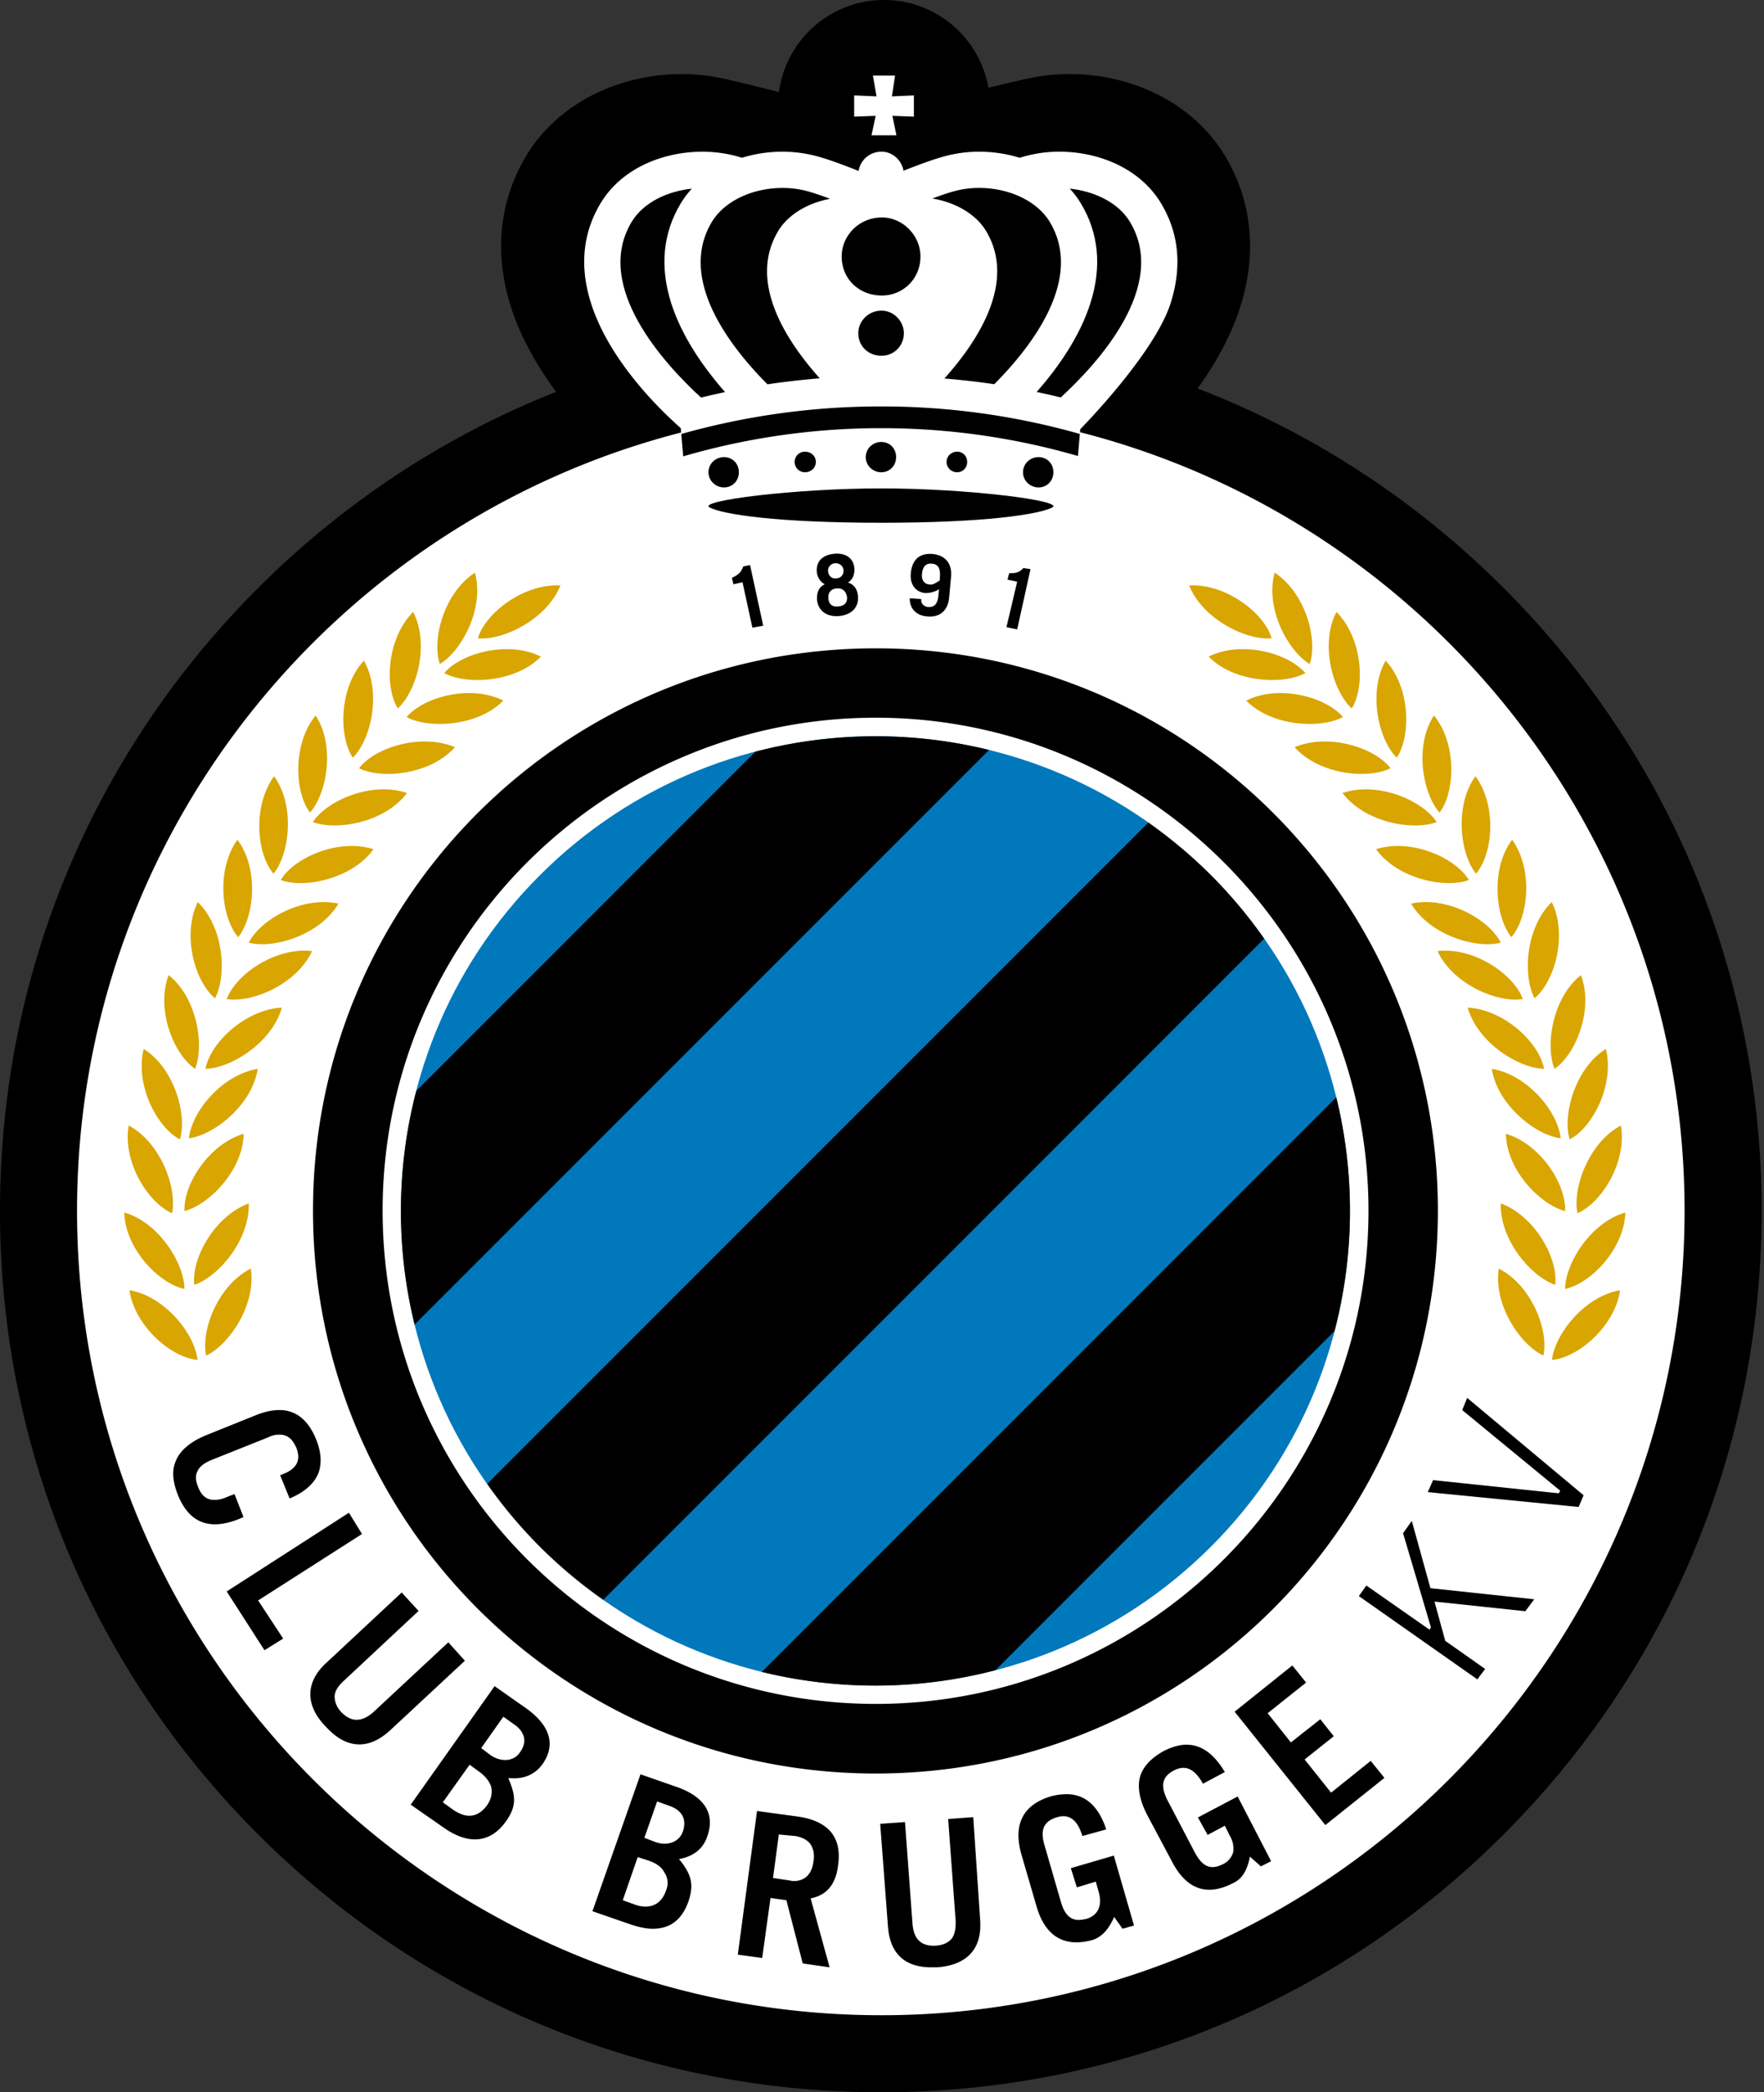
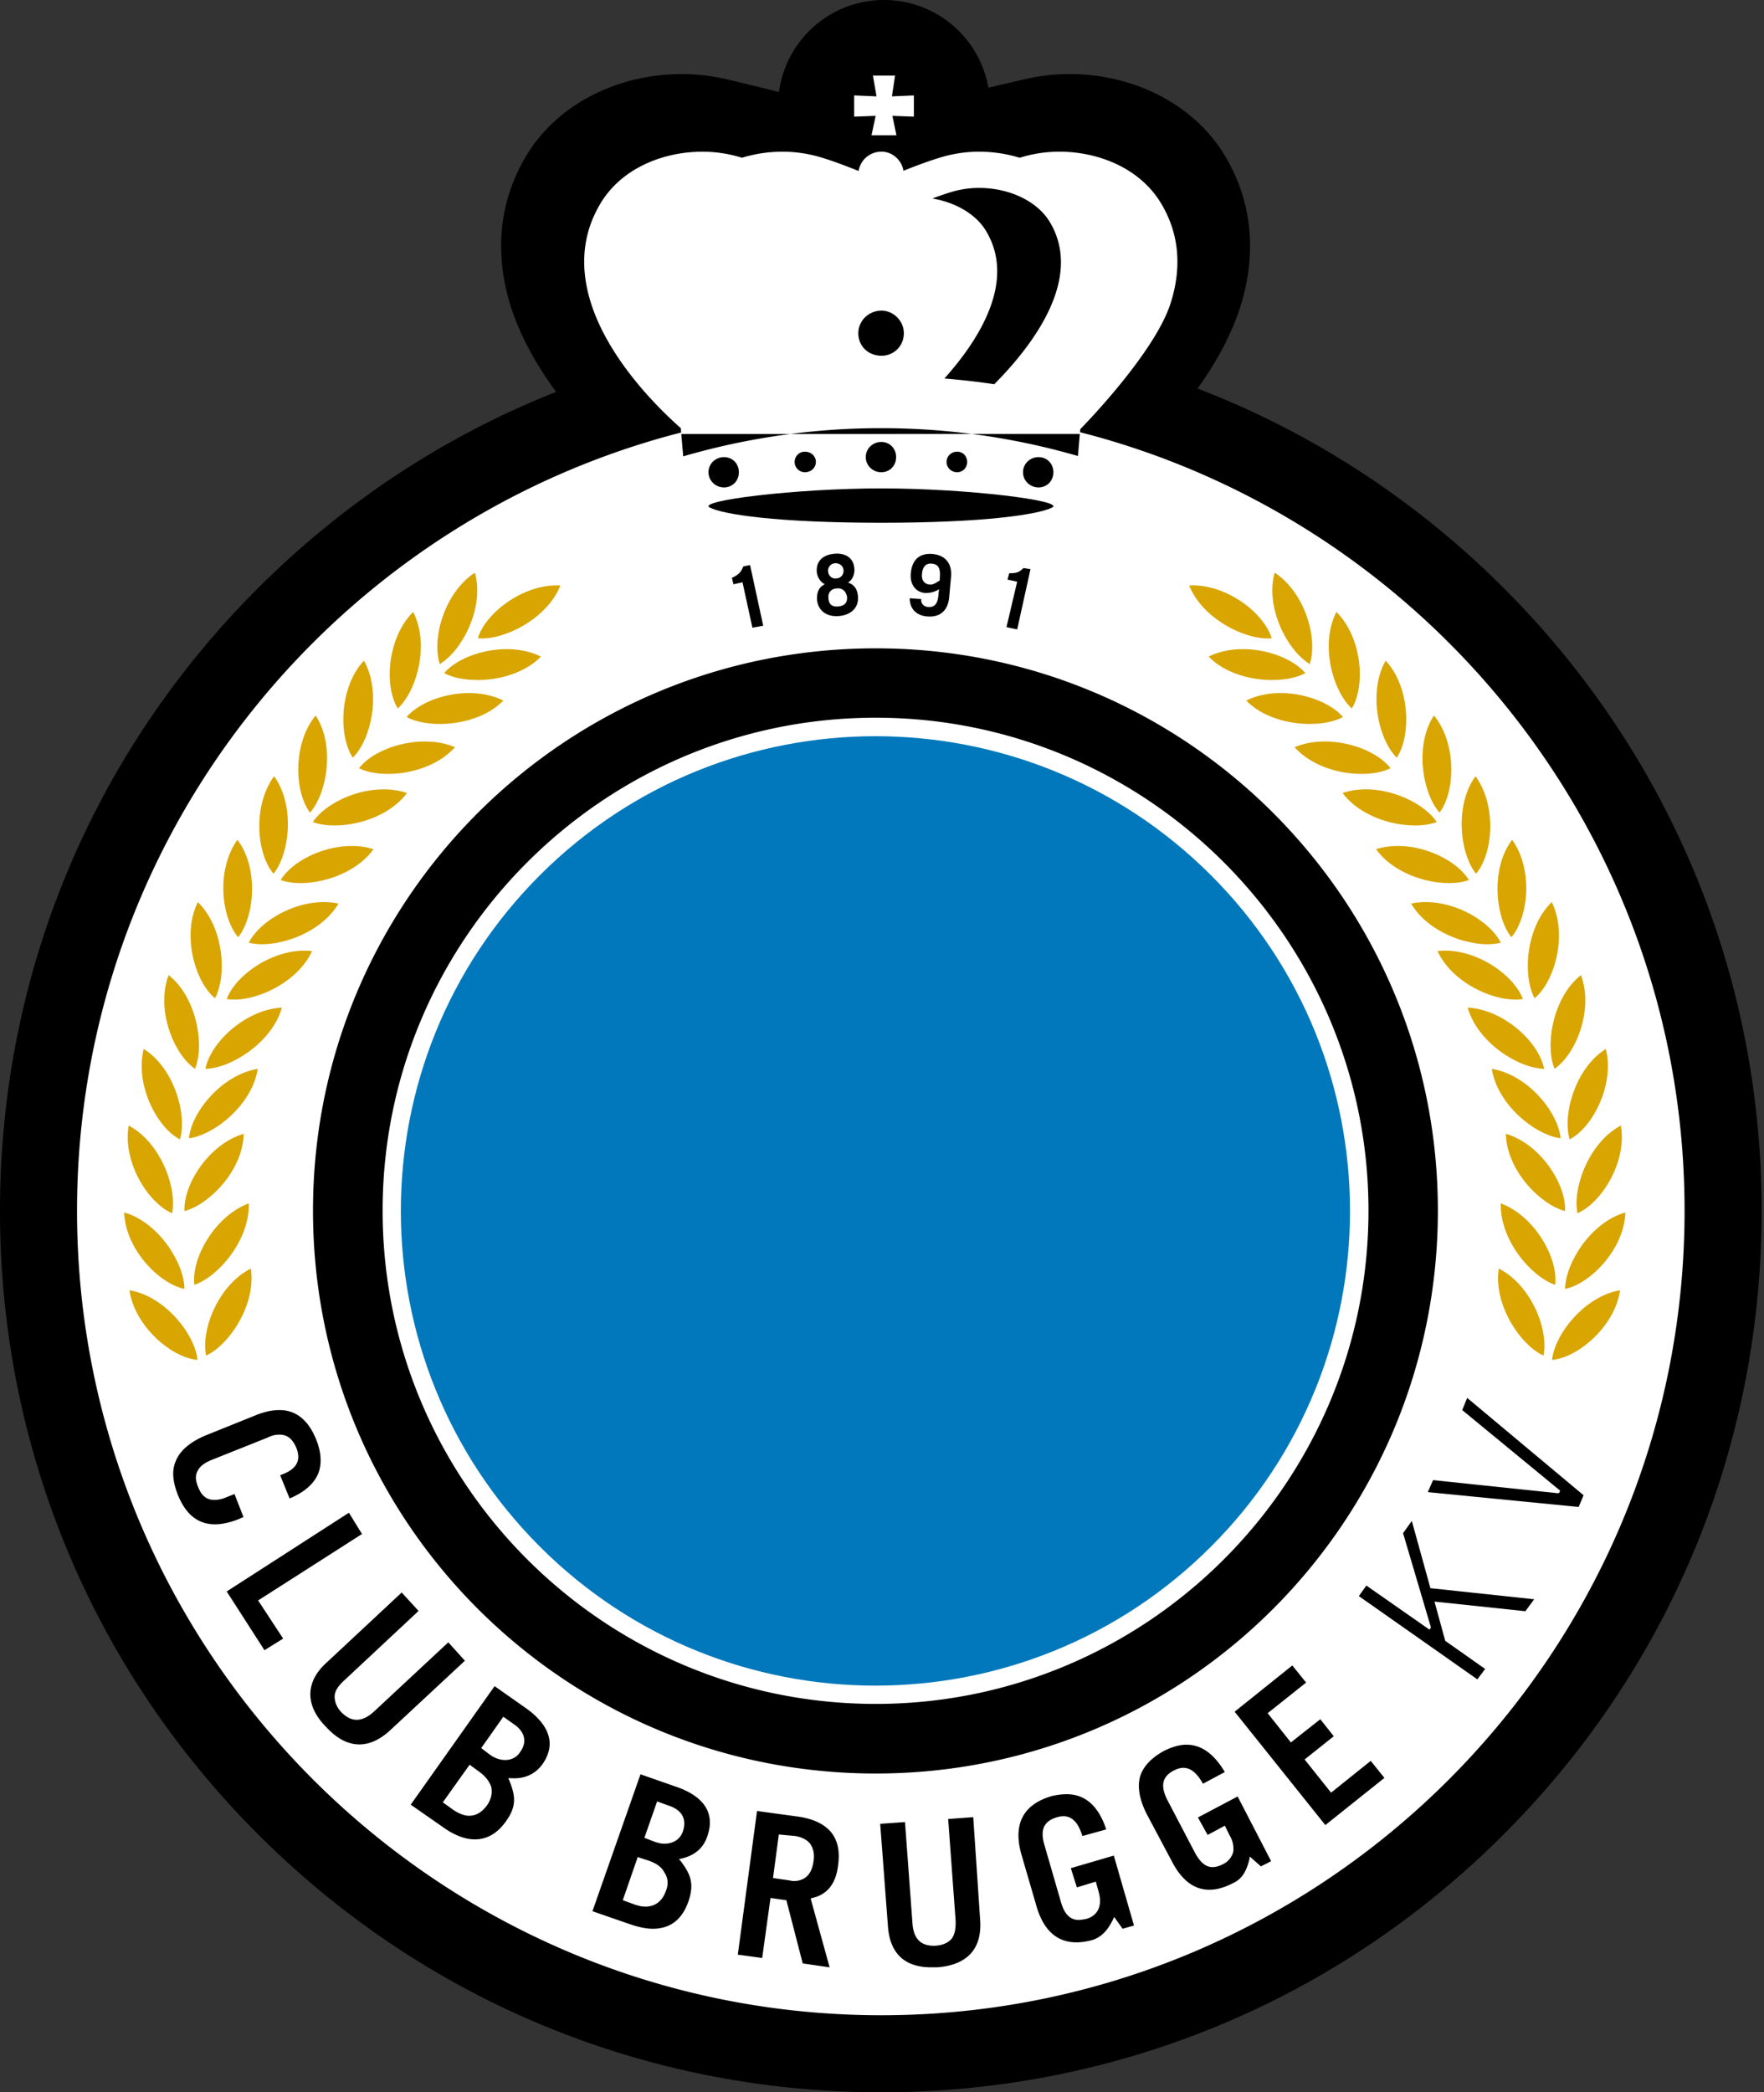
<svg xmlns="http://www.w3.org/2000/svg" fill-rule="evenodd" stroke-linejoin="round" stroke-miterlimit="2" clip-rule="evenodd" viewBox="0 0 253 300">
  <rect x="0" y="0" width="253" height="300" fill="#333333" stroke="none" />
  <g fill-rule="nonzero">
    <path fill="#fff" d="M158.924 60.685c3.375-3.722 9.431-10.928 11.208-16.526 1.868-5.882 1.329-11.331-1.596-16.192-3.774-6.262-11.016-8.494-16.532-8.494-1.461 0-2.887.145-4.195.42-.437.083-.938.203-1.498.359a21.957 21.957 0 0 0-5.824-.775c-1.462 0-2.885.145-4.186.416-.075.014-.158.033-.237.051.32-.988.496-2.04.496-3.134 0-5.614-4.55-10.168-10.164-10.168-5.615 0-10.166 4.554-10.166 10.168 0 1.094.178 2.146.494 3.134-.04-.008-.089-.02-.131-.027-3.258-.687-6.851-.556-10.11.334a15.981 15.981 0 0 0-1.394-.334 20.93 20.93 0 0 0-4.297-.438c-5.521 0-12.766 2.23-16.534 8.49-2.928 4.863-3.466 10.311-1.596 16.19 2.167 6.828 7.149 12.76 11.04 16.603C43.553 75.276 8.837 121.168 8.837 173.604c0 64.857 52.77 117.623 117.632 117.623 64.782 0 117.486-52.766 117.486-117.623 0-52.554-34.792-98.492-85.031-112.919" />
-     <path d="M119.059 28.505c-1.588-.593-3.082-1.093-4.012-1.269a13.808 13.808 0 0 0-2.808-.287c-4.377 0-8.356 1.914-10.144 4.874-4.914 8.167 2.556 17.833 7.979 23.283 2.47-.373 4.973-.654 7.495-.861-5.018-5.613-10.276-13.95-5.95-21.131 1.409-2.335 4.188-4.002 7.44-4.609M132.014 36.775c0-3.011-2.538-5.595-5.531-5.595-3.262 0-5.764 2.584-5.764 5.595 0 3.242 2.502 5.597 5.764 5.597 2.993 0 5.531-2.354 5.531-5.597" />
-     <path d="M97.646 29.144c.449-.747.984-1.443 1.576-2.092-3.456.364-6.92 1.932-8.632 4.771-5.556 9.227 4.701 20.363 9.95 25.178 1.145-.277 2.292-.542 3.45-.785-3.086-3.511-6.198-7.949-7.725-12.752-1.657-5.23-1.193-10.046 1.381-14.32M156.39 43.47c-1.522 4.795-4.625 9.225-7.707 12.732 1.157.241 2.31.504 3.454.783 5.255-4.824 15.482-15.947 9.931-25.162-1.714-2.846-5.191-4.413-8.636-4.777.596.65 1.131 1.349 1.58 2.098 2.576 4.276 3.04 9.094 1.378 14.326" />
    <path d="M215.682 84.326c-12.701-12.701-27.636-22.363-43.919-28.62 2.555-3.568 4.799-7.541 6.119-11.694 2.454-7.723 1.69-15.237-2.218-21.719-4.334-7.2-12.867-11.672-22.264-11.672-1.875 0-3.719.184-5.484.539-.362.058-2.893.637-6.151 1.42C140.51 5.437 134.292 0 126.789 0c-7.719 0-14.077 5.751-15.069 13.197-4.274-1.078-7.972-1.958-8.425-2.026a27.751 27.751 0 0 0-5.523-.546c-9.399 0-17.934 4.47-22.268 11.666-3.909 6.483-4.678 13.998-2.219 21.723 1.382 4.342 3.769 8.483 6.469 12.175-15.83 6.267-30.355 15.755-42.752 28.138C13.139 108.166-.002 139.874-.002 173.605c0 33.788 13.141 65.537 37.002 89.396 23.861 23.857 55.613 36.997 89.403 36.997 33.736 0 65.442-13.14 89.28-36.999 23.844-23.863 36.977-55.612 36.977-89.395 0-33.726-13.133-65.431-36.978-89.278M122.509 13.68l3.206.138-.516-2.979h3.175l-.45 2.979 3.147-.138v3.046l-3.082-.114.583 2.784h-3.576l.591-2.784-3.078.114V13.68zm3.894 275.27c-63.604 0-115.354-51.744-115.354-115.346 0-53.628 36.883-98.816 86.644-111.592l-.052-.623c-3.96-3.505-10.44-10.251-12.876-17.92-1.663-5.233-1.198-10.05 1.376-14.326 3.817-6.34 12.154-8.321 18.414-7.002.53.099 1.168.267 1.86.479a19.73 19.73 0 0 1 5.822-.868c1.312 0 2.596.134 3.822.39 1.767.33 4.657 1.397 7.09 2.374.231-1.532 1.571-2.77 3.283-2.77 1.563 0 2.902 1.224 3.147 2.74 2.424-.969 5.299-2.022 7.078-2.355a18.512 18.512 0 0 1 3.763-.379c2.04 0 4.005.308 5.828.87.712-.218 1.368-.39 1.914-.491 6.204-1.309 14.537.673 18.356 7.013 2.574 4.276 3.037 9.093 1.378 14.326-2.318 7.295-12.961 18.068-12.961 18.068l-.038.431c49.789 12.715 86.711 57.942 86.711 111.636.001 63.601-51.679 115.345-115.205 115.345" />
    <path d="M129.632 47.773c0-1.739-1.467-3.232-3.197-3.232-1.888 0-3.333 1.493-3.333 3.232 0 1.875 1.445 3.235 3.333 3.235 1.73.001 3.197-1.36 3.197-3.235M141.419 33.112c4.332 7.192-.943 15.545-5.967 21.158 2.406.201 4.792.467 7.147.822 5.421-5.453 12.878-15.108 7.963-23.268-1.785-2.962-5.765-4.878-10.142-4.878a13.5 13.5 0 0 0-2.748.277c-.936.176-2.398.66-3.952 1.237 3.365.567 6.258 2.258 7.699 4.652M146.789 81.447c-.447.411-.748.781-2.041.737l-.247.92 1.388.302-1.537 6.515 1.537.326 1.908-8.644-1.008-.156zM121.619 83.535c.701-.429.965-1.256.919-1.97-.093-1.635-1.351-2.291-2.841-2.168-1.517.124-2.634.919-2.555 2.53.037.763.504 1.522 1.156 1.849-.854.379-1.156 1.164-1.119 2.183.156 1.712 1.505 2.499 3.11 2.376 1.655-.13 2.879-1.101 2.768-2.797-.073-.953-.473-1.723-1.438-2.003m-1.843-2.776c.706-.021 1.164.428 1.208 1.015.033.67-.441 1.16-1.094 1.16-.546.083-1.073-.373-1.123-1.006-.04-.572.319-1.112 1.009-1.169m.429 6.198c-.965.083-1.347-.419-1.388-1.18-.091-.837.423-1.372 1.202-1.406.795-.095 1.334.411 1.471 1.244.039.763-.302 1.251-1.285 1.342M106.609 81.22c-.289.639-.422 1.06-1.64 1.639l.228.918 1.297-.289L107.912 90l1.55-.282-1.884-8.699-.969.201zM133.725 79.431c-2.049-.154-2.966 1.05-3.097 2.849-.122 1.374.579 2.63 2.105 2.752.647 0 1.368-.168 1.946-.543l-.084.803c-.116 1.417-.622 1.773-1.496 1.749-.625-.083-1.06-.531-.961-1.139l-1.661-.122c0 1.601 1.036 2.503 2.539 2.609 1.884.152 2.972-.932 3.12-2.771l.267-2.927c.159-1.875-.793-3.09-2.678-3.26m1.081 3.305l-.031.5c-.505.301-.926.625-1.394.579-.736-.037-1.242-.541-1.146-1.536.079-.923.498-1.521 1.325-1.463.919.04 1.34.54 1.246 1.92M153.582 267.865l.868 2.754 2.714-.825.416 1.487c.541 1.926-.084 3.345-1.725 3.844-.451.099-.84.16-1.162.16-1.163 0-2.005-.779-2.505-2.489l-2.42-8.355c-.598-2.133-.038-3.345 1.878-3.893 1.716-.498 2.889.381 3.594 2.706l3.421-.946c-1.113-3.381-3.039-5.05-5.666-5.05-.631 0-1.382.073-2.225.291-4.059 1.21-5.528 4.043-4.249 8.439l2.116 7.26c1.245 4.371 3.976 6.054 8.109 4.896 1.206-.431 2.084-1.287 2.883-2.92l.168-.368 1.21 1.694 1.635-.461-2.895-10.029-6.165 1.805zM34.92 217.509l-1.289-3.29-1.118.441c-.716.32-1.313.401-1.775.401-1.438 0-1.995-1.038-2.323-1.843-.366-.919-.426-1.58-.123-2.208.295-.681.904-1.208 2.049-1.677l8.072-3.221a3.52 3.52 0 0 1 1.69-.407c1.433 0 1.984 1.01 2.384 1.839.343.867.374 1.587.125 2.179-.275.65-.959 1.243-2.08 1.658l-.352.15 1.355 3.323c2.167-.909 3.512-2.121 4.137-3.642.498-1.372.407-3.013-.334-4.834-1.145-2.815-2.933-4.201-5.258-4.201-1.062 0-2.226.255-3.561.809l-7.062 2.843c-2.211.938-3.676 2.179-4.269 3.715-.577 1.343-.409 2.962.344 4.848 1.641 4.01 4.549 5.102 8.808 3.383l.58-.266zM51.919 219.95l-1.876-3.05-17.528 11.288 5.415 8.423 2.682-1.665-3.591-5.47 14.898-9.526zM96.959 256.183l-5.097-1.779-6.891 19.63 5.347 1.853c1.261.425 2.309.664 3.303.664 2.525 0 4.226-1.328 5.133-3.966.842-2.507.293-3.854-1.115-5.722l-.259-.291.38-.091c1.836-.421 3.129-1.49 3.675-3.163 1.462-4.107-1.587-6.151-4.476-7.135m-1.451 14.942c-.508 1.459-1.548 2.252-2.926 2.252-.461 0-.916-.085-1.426-.255l-1.833-.663 2.14-6.186 1.569.51c1.088.376 1.854.905 2.238 1.665.526.757.647 1.677.238 2.677m2.455-8.578c-.381 1.133-1.336 1.809-2.692 1.809-.384 0-.809-.085-1.273-.241l-1.577-.604 1.826-5.218 1.75.633c.963.33 1.586.848 1.894 1.443.323.637.323 1.353.072 2.178M114.179 260.431l-5.604-.767-2.756 20.601 3.497.475 1.192-8.603 2.279.322 2.343 9.063 3.857.56-2.719-9.866.241-.079c2.1-.476 3.383-2.012 3.693-4.684.281-2.022-.045-3.557-1.019-4.769-1.035-1.217-2.706-1.972-5.004-2.253m2.499 6.431c-.298 2.343-1.71 2.847-2.833 2.847-.216 0-.465-.057-.678-.099l-2.298-.334.833-6.241 2.38.219c.926.172 1.645.522 2.105 1.102.45.632.657 1.437.491 2.506M139.586 260.548l-3.596.265 1.069 14.558c.04 1.091-.116 2.024-.571 2.611-.498.577-1.262.919-2.258.996-2.092.115-3.178-.913-3.354-3.13l-1.079-14.596-3.555.253 1.105 14.63c.263 3.966 2.42 5.945 6.212 5.945h.832c3.047-.216 6.596-1.592 6.179-6.895l-.984-14.637zM171.811 260.593l1.392 2.507 2.468-1.326.693 1.405c.513.841.59 1.651.513 2.35a2.725 2.725 0 0 1-1.37 1.712c-1.839.957-2.999.448-4.104-1.559l-4.014-7.667c-.986-2.009-.702-3.317 1.034-4.188 1.646-.834 2.945-.162 4.11 1.93l3.138-1.676c-1.55-2.595-3.344-3.923-5.522-3.923-.958 0-2.042.32-3.169.87-1.768.969-2.924 2.133-3.42 3.553-.477 1.504-.17 3.434.948 5.601l3.556 6.681c2.085 4.059 5.059 5.095 8.813 3.128 1.212-.552 1.88-1.623 2.323-3.421l.057-.369 1.588 1.407 1.465-.745-4.802-9.278-5.697 3.008zM210.431 200.437l-.716 1.742 14.043 11.551-.125.325-.182.048-17.914-1.881-.757 1.722 21.637 2.127.708-1.677-16.694-13.957zM190.911 257.038l-3.796-4.759 4.18-3.331-1.93-2.439-4.221 3.325-3.33-4.191 5.514-4.392-1.976-2.453-8.275 6.631 13.01 16.256 8.472-6.764-1.964-2.442-5.684 4.559zM64.298 235.48l-10.731 9.996c-.839.747-1.647 1.113-2.42 1.113-.76 0-1.475-.366-2.219-1.113-.676-.749-.967-1.55-.929-2.339.045-.72.562-1.461 1.346-2.169l10.687-9.988-2.422-2.642-10.737 10.019c-1.632 1.471-2.365 3.015-2.365 4.622.032 1.534.733 3.082 2.246 4.618 2.919 3.191 6.1 3.348 9.186.515l10.739-9.992-2.381-2.64zM202.486 218.074l-1.253 1.758 4.001 13.522-.195.303-.176-.104-8.898-6.216-1.074 1.517 16.997 11.937 1.119-1.491-5.724-4.031-1.542-5.628 13.034 1.381 1.262-1.714-14.879-1.589-2.672-9.645zM75.381 244.884l-4.444-3.118-12.03 16.993 4.684 3.262c3.593 2.557 6.775 2.25 8.979-.882 1.536-2.131 1.374-3.632.493-5.803l-.167-.373h.428c1.886.126 3.424-.56 4.478-2.003 2.455-3.516.07-6.319-2.421-8.076m-5.537 13.97c-.708.988-1.584 1.496-2.543 1.496-.706 0-1.422-.298-2.171-.763l-1.619-1.163 3.842-5.393 1.336.977c.92.65 1.495 1.399 1.762 2.192.187.894-.001 1.815-.607 2.654m4.736-7.615c-.494.758-1.257 1.117-2.139 1.117-.664 0-1.426-.235-2.123-.722l-1.3-.99 3.17-4.496 1.512 1.074c1.626 1.09 1.928 2.612.88 4.017" />
    <path fill="#d9a500" d="M224.476 184.813c3.729-.789 8.511-5.827 8.636-10.963-4.953 1.399-8.627 7.308-8.636 10.963M222.558 129.34c-3.774 3.677-4.178 10.601-2.463 13.796 2.924-2.434 4.762-9.153 2.463-13.796M225.126 163.369c3.396-1.773 6.465-7.981 5.19-12.97-4.415 2.77-6.255 9.495-5.19 12.97M216.878 120.407c-3.126 4.122-2.42 11.098-.106 13.974 2.48-2.938 3.13-9.771.106-13.974M226.251 173.958c3.495-1.519 7.134-7.424 6.22-12.572-4.611 2.439-6.971 8.996-6.22 12.572M218.416 143.248c-1.337-3.596-7.068-7.493-12.244-6.878 2.208 4.784 8.645 7.47 12.244 6.878M206.063 117.867c-2.138-3.201-8.565-5.862-13.506-4.16 3.178 4.221 10.047 5.459 13.506 4.16M215.247 135.162c-1.715-3.414-7.759-6.71-12.861-5.604 2.622 4.483 9.298 6.546 12.861 5.604M210.674 126.177c-1.999-3.274-8.34-6.003-13.312-4.419 3.025 4.232 9.89 5.691 13.312 4.419M205.662 102.588c-2.863 4.357-1.594 11.246.807 13.927 2.299-3.075 2.441-9.981-.807-13.927M191.672 87.736c-2.416 4.739-.477 11.392 2.211 13.852 2-3.31 1.469-10.179-2.211-13.852M198.732 94.726c-2.578 4.584-.997 11.374 1.596 13.916 2.088-3.152 1.932-10.149-1.596-13.916M211.621 111.293c-3.061 4.223-2.213 11.179.081 13.979 2.469-2.916 2.984-9.788-.081-13.979M222.959 153.252c3.142-2.156 5.631-8.642 3.78-13.436-4.039 3.189-5.172 10.055-3.78 13.436M210.498 144.474c1.413 4.996 7.271 8.705 10.969 8.776-.737-3.821-5.809-8.521-10.969-8.776M187.854 95.212c1.194-3.668-.679-10.252-5.04-13.104-1.401 5.057 1.872 11.225 5.04 13.104M192.613 102.808c-2.483-2.906-9.197-4.697-13.871-2.361 3.572 3.685 10.623 4.116 13.871 2.361M30.834 143.136c1.716-3.195 1.311-10.119-2.462-13.794-2.301 4.639-.46 11.362 2.462 13.794M25.805 163.369c1.063-3.476-.777-10.2-5.19-12.97-1.276 4.989 1.792 11.197 5.19 12.97M34.051 120.407c-3.023 4.203-2.375 11.036.106 13.974 2.314-2.876 3.021-9.852-.106-13.974M24.678 173.958c.751-3.576-1.609-10.133-6.219-12.572-.915 5.148 2.725 11.053 6.219 12.572M32.515 143.248c3.598.592 10.037-2.094 12.243-6.878-5.174-.615-10.905 3.282-12.243 6.878M44.865 117.867c3.46 1.299 10.332.061 13.509-4.16-4.942-1.702-11.37.959-13.509 4.16M35.684 135.162c3.564.941 10.235-1.121 12.861-5.604-5.102-1.106-11.146 2.19-12.861 5.604M40.255 126.177c3.422 1.272 10.288-.187 13.312-4.419-4.971-1.584-11.313 1.144-13.312 4.419M45.267 102.588c-3.247 3.946-3.104 10.853-.807 13.927 2.4-2.681 3.671-9.57.807-13.927M59.258 87.736c-3.681 3.673-4.211 10.542-2.212 13.852 2.688-2.46 4.63-9.112 2.212-13.852M52.196 94.726c-3.527 3.768-3.684 10.765-1.596 13.916 2.594-2.542 4.174-9.332 1.596-13.916M39.308 111.293c-3.064 4.191-2.549 11.063-.081 13.979 2.296-2.8 3.141-9.756.081-13.979M27.971 153.252c1.391-3.381.258-10.247-3.781-13.436-1.85 4.794.639 11.28 3.781 13.436M29.462 153.252c3.699-.073 9.559-3.78 10.969-8.778-5.159.255-10.23 4.953-10.969 8.778M68.115 82.107c-4.361 2.853-6.235 9.437-5.039 13.104 3.165-1.878 6.44-8.046 5.039-13.104M68.536 91.517c3.606.357 9.921-2.73 11.841-7.574-5.222-.29-10.735 3.9-11.841 7.574M58.315 102.808c3.25 1.756 10.3 1.324 13.873-2.361-4.673-2.337-11.388-.546-13.873 2.361M63.707 96.509c3.25 1.755 10.3 1.324 13.873-2.363-4.674-2.333-11.389-.545-13.873 2.363M51.494 110.152c3.284 1.629 10.247.915 13.757-3.013-4.761-2.033-11.436-.024-13.757 3.013M26.461 173.646c3.547-.919 8.404-5.864 8.483-11.075-4.963 1.46-8.679 7.265-8.483 11.075M27.092 163.215c3.681-.479 9.088-4.844 9.877-9.963-5.095.837-9.467 6.094-9.877 9.963M18.566 184.996c.733 5.097 5.944 9.654 9.761 9.994-.345-3.62-4.62-9.126-9.761-9.994M26.453 184.813c-.009-3.654-3.684-9.563-8.635-10.963.125 5.135 4.91 10.173 8.635 10.963M27.872 184.225c3.506-1.186 7.972-6.492 7.806-11.681-4.84 1.802-8.256 7.811-7.806 11.681M29.563 194.371c3.365-1.569 7.204-7.364 6.408-12.481-4.604 2.337-7.184 8.668-6.408 12.481M182.396 91.517c-1.108-3.674-6.621-7.863-11.841-7.574 1.92 4.843 8.234 7.931 11.841 7.574M187.222 96.509c-2.483-2.908-9.197-4.696-13.871-2.363 3.572 3.687 10.623 4.118 13.871 2.363M199.436 110.152c-2.322-3.037-8.997-5.046-13.758-3.013 3.51 3.928 10.472 4.642 13.758 3.013M215.984 162.568c.081 5.214 4.937 10.158 8.483 11.077.2-3.807-3.519-9.614-8.483-11.077M223.837 163.215c-.409-3.869-4.782-9.126-9.877-9.963.79 5.119 6.196 9.484 9.877 9.963M222.604 194.99c3.813-.34 9.027-4.897 9.759-9.994-5.139.87-9.414 6.376-9.759 9.994M215.251 172.544c-.166 5.19 4.302 10.493 7.805 11.681.451-3.87-2.967-9.879-7.805-11.681M214.96 181.89c-.795 5.119 3.041 10.912 6.407 12.481.779-3.813-1.804-10.146-6.407-12.481" />
    <path d="M126.396 70.029c-12.395 0-26.519 1.768-24.604 2.738 1.882.989 9.644 2.19 24.604 2.19 14.873 0 22.584-1.201 24.52-2.19 1.857-.97-12.172-2.738-24.52-2.738M126.394 63.367c-1.185 0-2.223.919-2.223 2.173 0 1.241 1.038 2.175 2.223 2.175 1.206 0 2.131-.934 2.131-2.175-.001-1.254-.925-2.173-2.131-2.173M148.947 65.542c-1.182 0-2.222.917-2.222 2.171 0 1.241 1.04 2.177 2.222 2.177 1.209 0 2.134-.936 2.134-2.177 0-1.254-.925-2.171-2.134-2.171M103.837 65.542c-1.183 0-2.224.917-2.224 2.171 0 1.241 1.041 2.177 2.224 2.177 1.208 0 2.134-.936 2.134-2.177 0-1.254-.926-2.171-2.134-2.171M137.27 64.759c-.807 0-1.513.625-1.513 1.477 0 .843.706 1.479 1.513 1.479.82 0 1.449-.637 1.449-1.479 0-.852-.629-1.477-1.449-1.477M115.444 64.759c-.801 0-1.475.625-1.475 1.477 0 .843.674 1.479 1.475 1.479.888 0 1.569-.637 1.569-1.479.001-.852-.681-1.477-1.569-1.477" />
-     <path d="M97.712 62.225l.277 3.208a101.417 101.417 0 0 1 28.402-4.041c9.786 0 19.251 1.396 28.211 3.992l.272-3.166a104.33 104.33 0 0 0-28.485-3.943 105.393 105.393 0 0 0-28.677 3.95M206.226 173.58c0-44.527-36.088-80.62-80.619-80.62-44.618 0-80.716 36.093-80.716 80.62 0 44.611 36.098 80.712 80.716 80.712 44.531 0 80.619-36.101 80.619-80.712m-80.62 70.732c-39.023 0-70.729-31.714-70.729-70.731 0-38.922 31.706-70.674 70.729-70.674 38.925 0 70.668 31.752 70.668 70.674 0 39.017-31.743 70.731-70.668 70.731" />
+     <path d="M97.712 62.225l.277 3.208a101.417 101.417 0 0 1 28.402-4.041c9.786 0 19.251 1.396 28.211 3.992l.272-3.166M206.226 173.58c0-44.527-36.088-80.62-80.619-80.62-44.618 0-80.716 36.093-80.716 80.62 0 44.611 36.098 80.712 80.716 80.712 44.531 0 80.619-36.101 80.619-80.712m-80.62 70.732c-39.023 0-70.729-31.714-70.729-70.731 0-38.922 31.706-70.674 70.729-70.674 38.925 0 70.668 31.752 70.668 70.674 0 39.017-31.743 70.731-70.668 70.731" />
    <path fill="#0078bb" d="M173.688 221.756c-26.583 26.579-69.68 26.581-96.261.002-26.582-26.582-26.58-69.68 0-96.26 26.585-26.583 69.678-26.583 96.261 0 26.581 26.578 26.581 69.676 0 96.258" />
-     <path d="M59.713 156.407a68.415 68.415 0 0 0-.251 33.51l82.386-82.385a68.387 68.387 0 0 0-33.509.249l-48.626 48.626zM69.879 212.764a68.68 68.68 0 0 0 7.547 8.994 68.559 68.559 0 0 0 9.098 7.621l94.785-94.786a68.872 68.872 0 0 0-7.618-9.097 69.099 69.099 0 0 0-8.997-7.55l-94.815 94.818zM191.654 157.335l-82.389 82.387a68.354 68.354 0 0 0 33.51-.25l48.628-48.628a68.398 68.398 0 0 0 .251-33.509" />
  </g>
</svg>